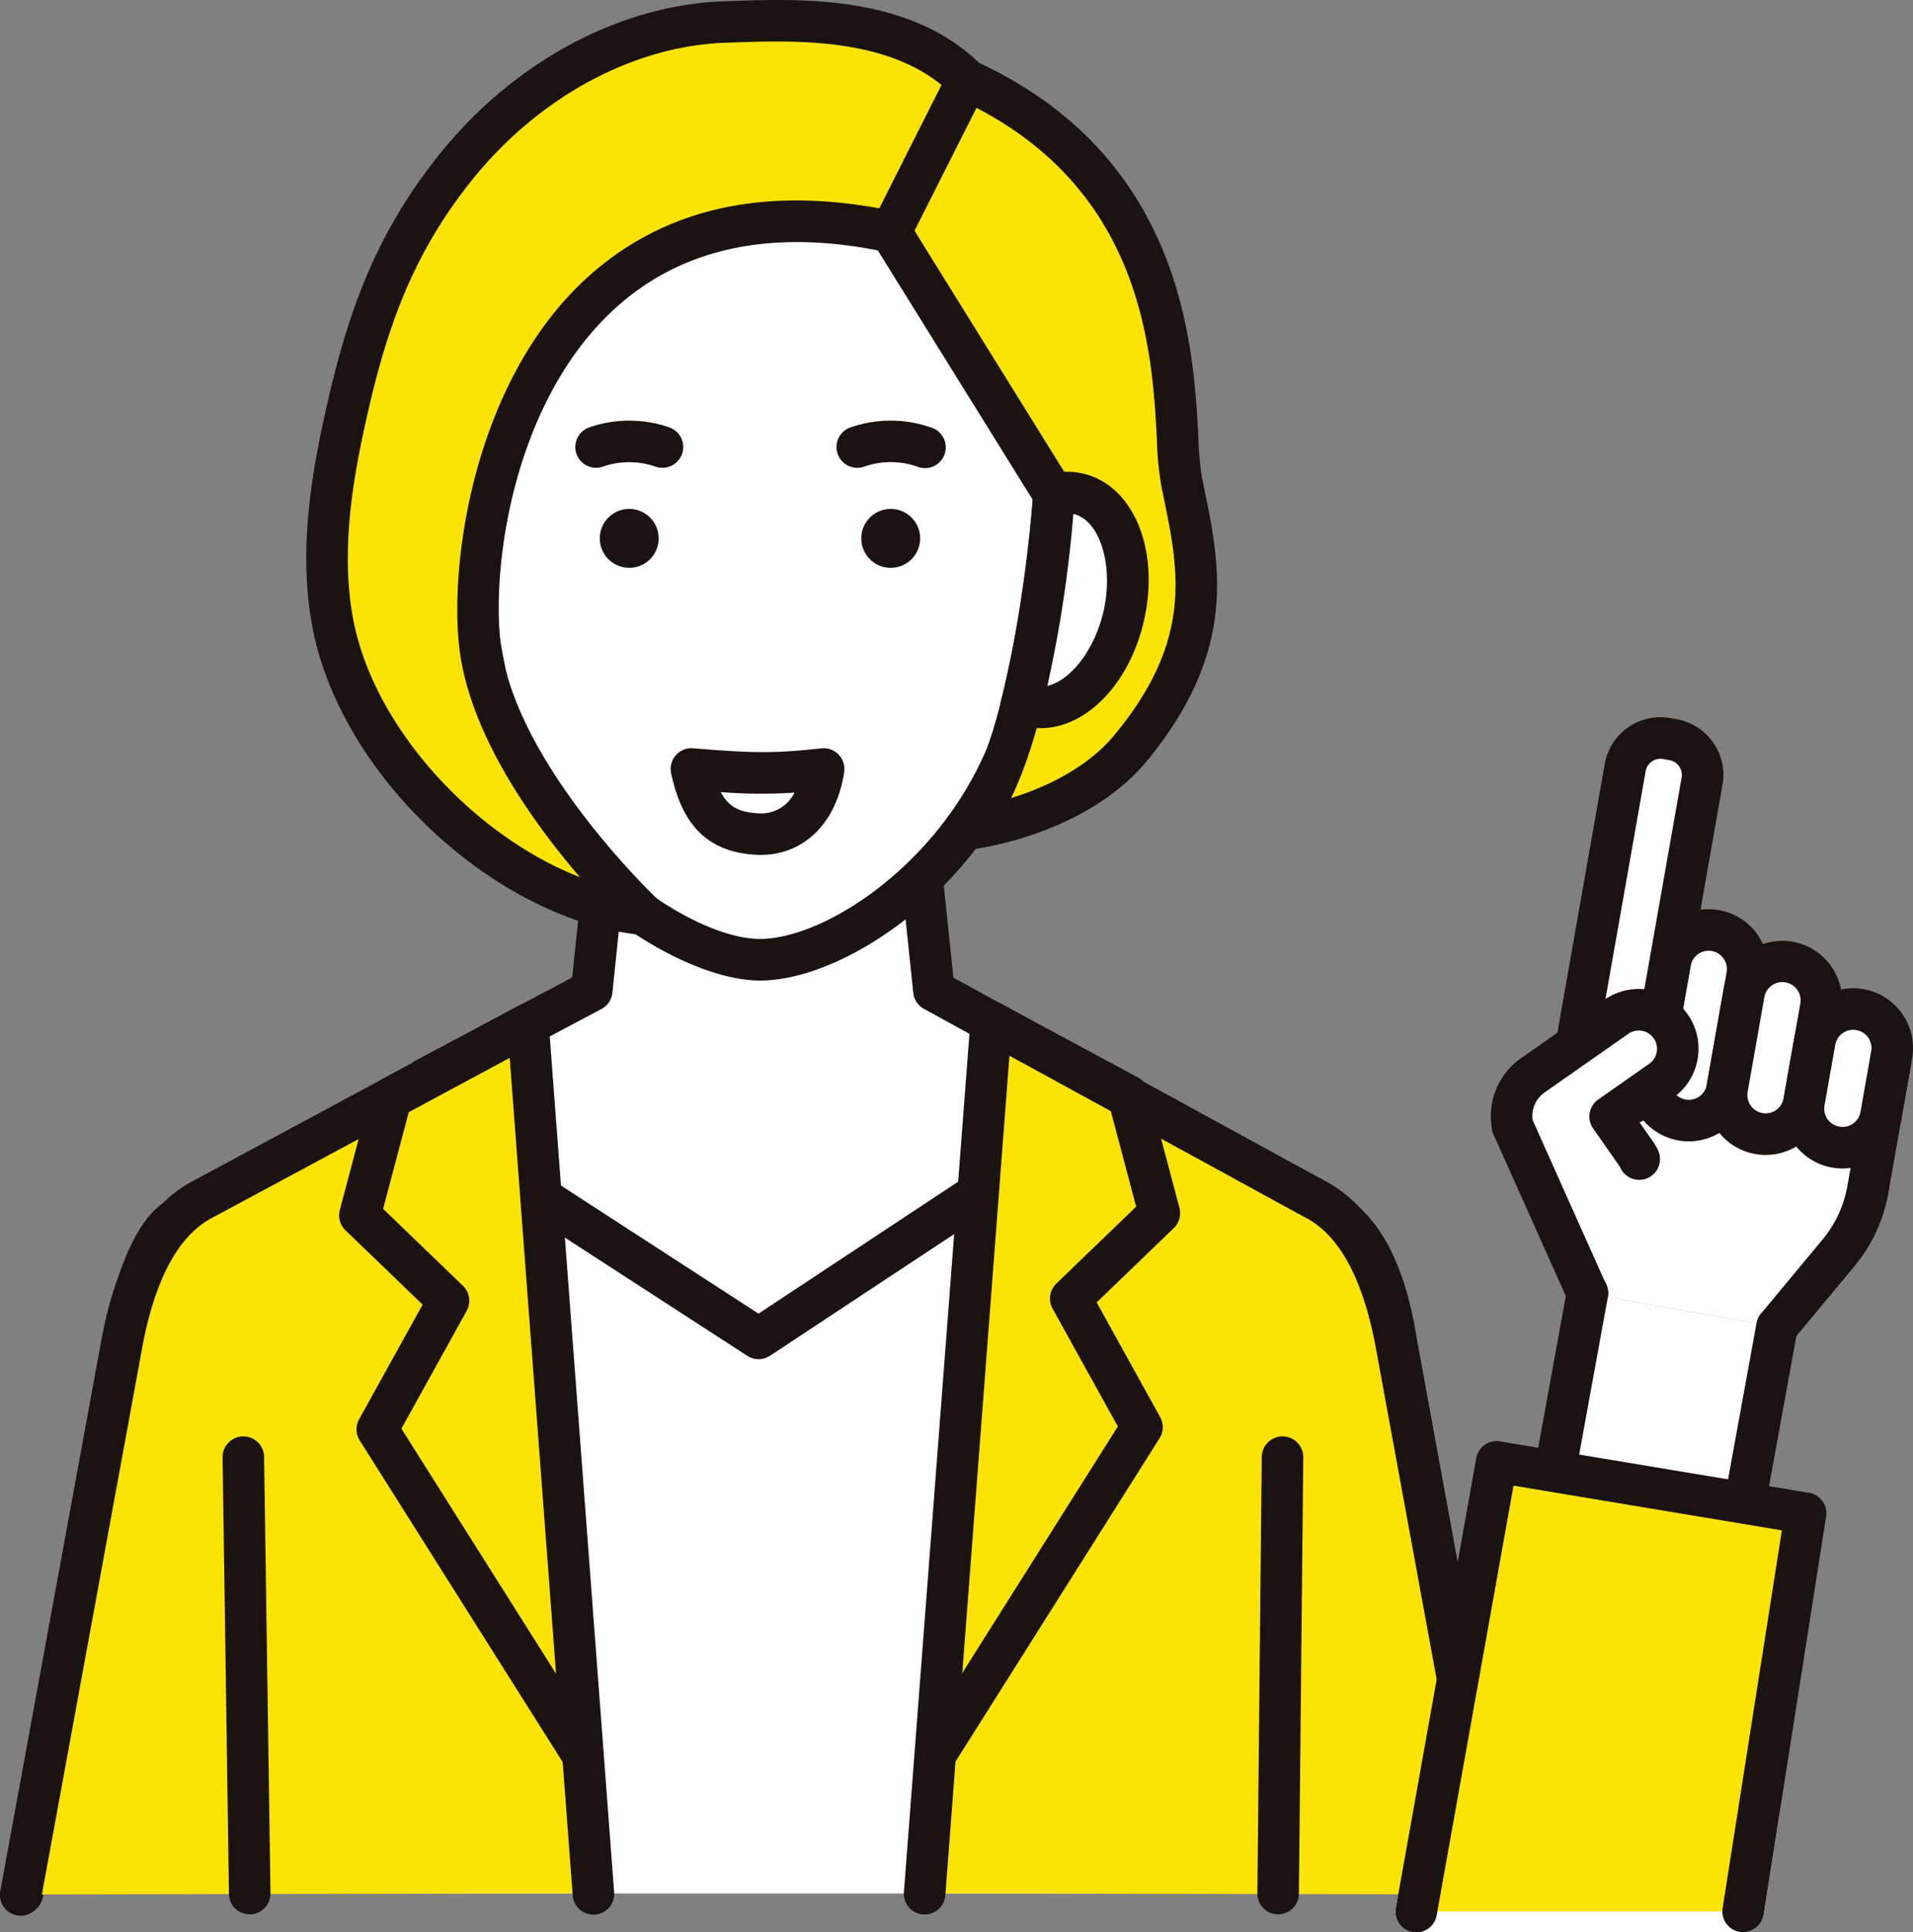
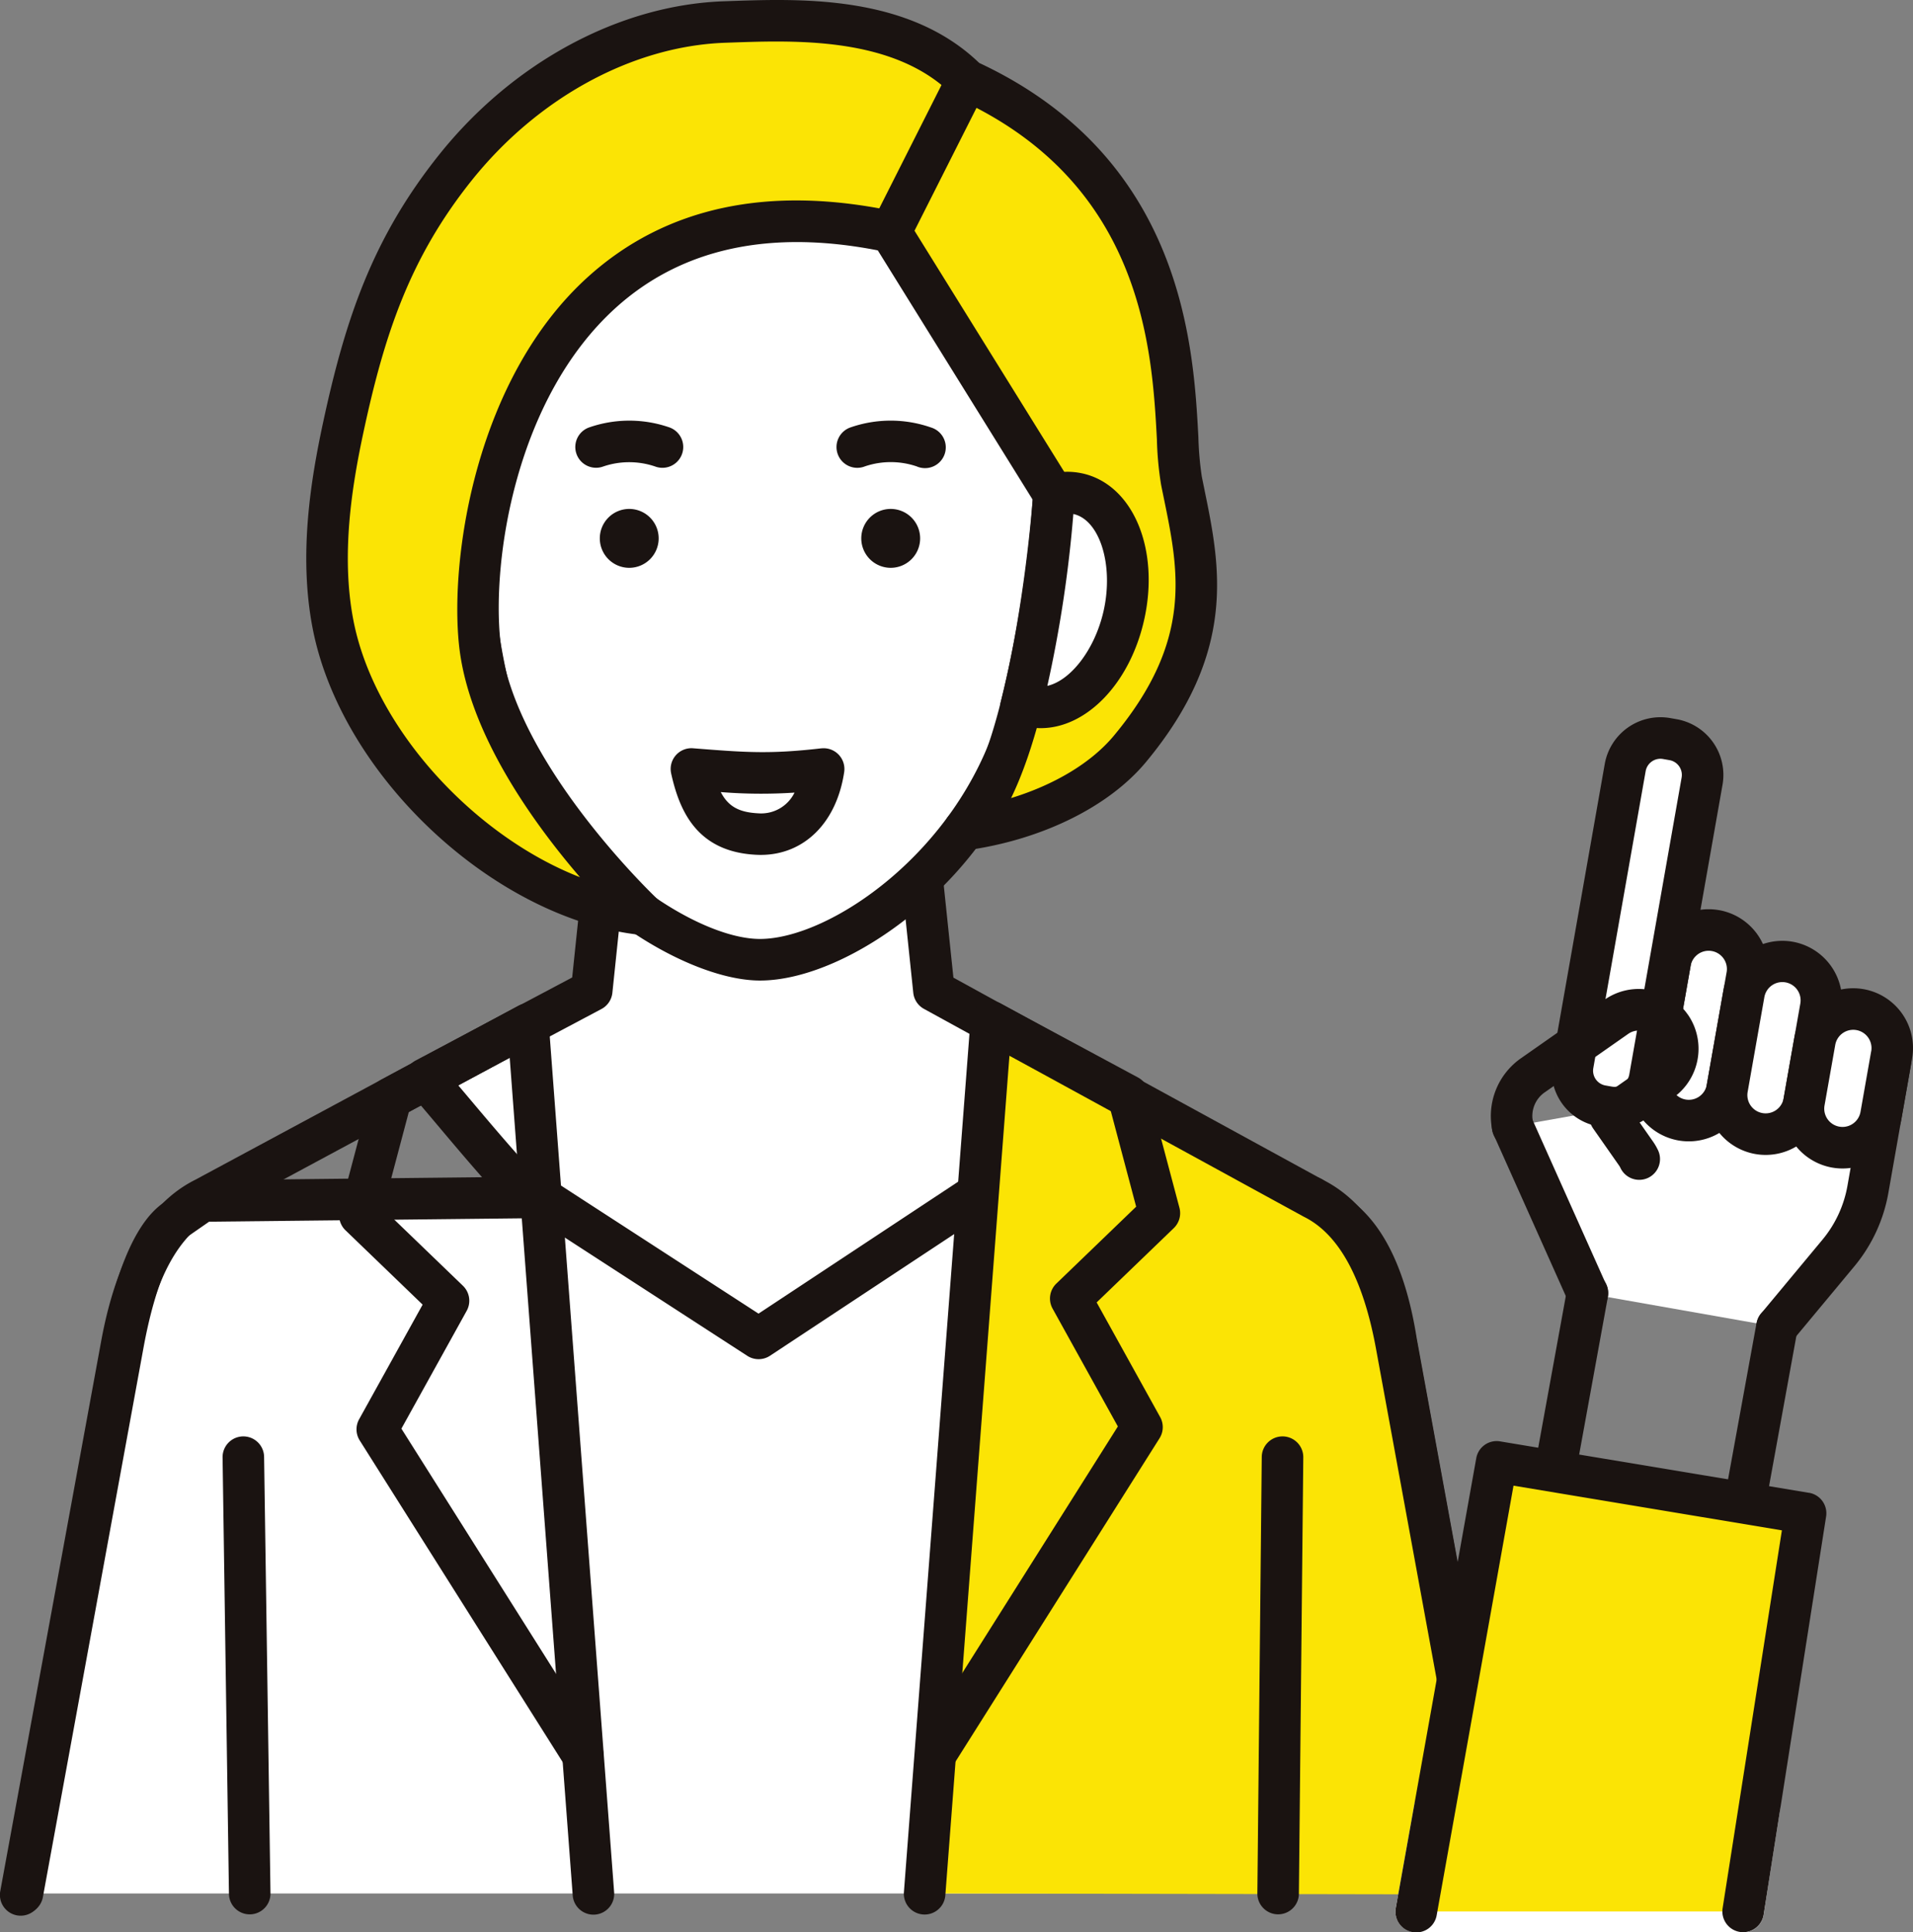
<svg xmlns="http://www.w3.org/2000/svg" id="グループ_59" data-name="グループ 59" width="210.08" height="212.127" viewBox="0 0 210.08 212.127">
  <rect x="0" y="0" width="210.08" height="212.127" fill="#808080" stroke="none" />
  <defs>
    <clipPath id="clip-path">
      <rect id="長方形_49" data-name="長方形 49" width="210.08" height="212.127" fill="none" />
    </clipPath>
  </defs>
  <g id="グループ_58" data-name="グループ 58" clip-path="url(#clip-path)">
    <path id="パス_88" data-name="パス 88" d="M253.148,118.692a5.427,5.427,0,0,0-2.671.078l-2.743,23.208c.039.013.078.023.12.032,4.226.96,8.837-3.485,10.3-9.923s-.781-12.435-5.008-13.395" transform="translate(-134.743 -64.486)" fill="#fff" />
    <path id="パス_89" data-name="パス 89" d="M250.935,113.749a7.674,7.674,0,0,0-3.785.1,2.281,2.281,0,0,0,1.213,4.4,3.159,3.159,0,0,1,1.559-.053c2.892.657,4.428,5.641,3.288,10.665s-4.665,8.838-7.546,8.211a2.28,2.28,0,0,0-1.372,4.349c.106.035.212.064.337.093a7.61,7.61,0,0,0,1.689.19c4.969,0,9.75-4.838,11.34-11.832,1.766-7.784-1.189-14.866-6.724-16.123m-5.212,23.342.012,0-.012,0" transform="translate(-132.023 -61.765)" fill="#1a1311" />
    <path id="パス_90" data-name="パス 90" d="M156.625,204.133H122.32l-1.633,15.646-18.264,9.687c8,9.2,22.3,28.4,36.6,28.5,14.468.095,28.939-19.033,36.891-28.5l-17.647-9.687Z" transform="translate(-55.708 -111.028)" fill="#fff" />
    <path id="パス_91" data-name="パス 91" d="M174.289,224.747l-16.6-9.112-1.513-14.459a2.28,2.28,0,0,0-2.268-2.043H119.6a2.281,2.281,0,0,0-2.268,2.044l-1.508,14.438-17.19,9.117a2.281,2.281,0,0,0-.652,3.512c.927,1.065,1.954,2.284,3.043,3.575,8.6,10.2,21.588,25.614,35.26,25.7h.124c14.274,0,27.57-16.074,36.376-26.72.761-.921,1.48-1.79,2.152-2.589a2.28,2.28,0,0,0-.649-3.466M169.27,227.9c-7.76,9.381-20.733,25.066-32.864,25.066h-.091c-11.57-.076-23.745-14.523-31.8-24.082q-.627-.744-1.226-1.452l15.748-8.353a2.28,2.28,0,0,0,1.2-1.777l1.421-13.6h30.2l1.424,13.6a2.278,2.278,0,0,0,1.17,1.761l15.222,8.355-.4.482" transform="translate(-52.988 -108.309)" fill="#1a1311" />
    <path id="パス_92" data-name="パス 92" d="M99.861,118.692c-4.226.96-6.468,6.956-5.008,13.395s6.072,10.883,10.3,9.923c.088-.02.172-.042.257-.068l-2.876-23.172a5.427,5.427,0,0,0-2.671-.078" transform="translate(-51.348 -64.486)" fill="#fff" />
    <path id="パス_93" data-name="パス 93" d="M102,137.044c-.026.008-.051.015-.085.023-1.718.391-3.3-.839-4.1-1.606a13.452,13.452,0,0,1-3.47-6.6c-1.14-5.026.4-10.01,3.29-10.667a3.152,3.152,0,0,1,1.558.053,2.281,2.281,0,0,0,1.213-4.4,7.682,7.682,0,0,0-3.783-.1c-5.537,1.257-8.492,8.339-6.726,16.123a17.848,17.848,0,0,0,4.753,8.873,9.681,9.681,0,0,0,6.623,2.954,7.426,7.426,0,0,0,1.642-.182c.149-.034.292-.072.436-.116A2.281,2.281,0,0,0,102,137.044" transform="translate(-48.62 -61.766)" fill="#1a1311" />
    <path id="パス_94" data-name="パス 94" d="M140.109,37.529c-34.286,0-28.35,37.148-28.35,37.148s-.071,1.322-.029,1.978c.692,10.811,1.825,17.656,3.7,23.759,4.554,14.844,20.369,25.36,28.6,25.36s23.4-9.692,28.336-25.956c1.754-6.045,2.732-9.4,3.965-23.162a17,17,0,0,0-.026-1.958c0-.072,0-.14-.006-.212.752-19.658-1.905-36.956-36.19-36.956" transform="translate(-60.573 -20.412)" fill="#fff" />
    <path id="パス_95" data-name="パス 95" d="M168.339,42.033c-6.155-6.4-16.283-9.5-30.963-9.5-10.266,0-18.181,3.177-23.525,9.443-9.427,11.052-7.442,27.785-7.113,30.1-.049.815-.023,1.917-.017,2.008.685,10.7,1.784,17.733,3.793,24.283,4.974,16.213,21.822,26.97,30.783,26.97,4.9,0,11.2-2.764,16.851-7.4a42.408,42.408,0,0,0,13.667-20.178l.018-.062c1.8-6.192,2.786-9.6,4.036-23.559a12.129,12.129,0,0,0,0-1.7c-.009-.172-.017-.344-.021-.516,0-.019,0-.038,0-.057l0-.088c.415-10.976-.217-22.166-7.509-29.743m2.949,29.832.005.169c0,.208.015.415.024.623a8.414,8.414,0,0,1,.01,1.076c-1.211,13.517-2.157,16.778-3.876,22.7-4.513,14.857-18.5,24.338-26.154,24.338-7.528,0-22.266-10.2-26.423-23.748-1.9-6.186-2.942-12.918-3.6-23.235-.027-.423.012-1.423.028-1.668a2.331,2.331,0,0,0-.022-.522c-.026-.165-2.51-16.663,6.057-26.686,4.437-5.192,11.18-7.824,20.04-7.824,13.375,0,22.427,2.651,27.677,8.105,5.786,6.011,6.677,14.934,6.235,26.483,0,.062,0,.124,0,.186" transform="translate(-57.839 -17.693)" fill="#1a1311" />
    <path id="パス_96" data-name="パス 96" d="M149.673,289.661l-2.665-1.979-36.655-.433-24.1,15.919-23.9-15.485-37.169.4-2.859,1.984c-2.478,1.56-4.567,6.736-5.832,13.508L5.406,364.1h161.96l-11.088-60.521c-.972-6.239-3.056-11.478-6.6-13.916" transform="translate(-2.94 -156.235)" fill="#fff" />
    <path id="パス_97" data-name="パス 97" d="M155.805,300.477c-1.185-7.573-3.716-12.751-7.526-15.389l-2.634-1.955a2.282,2.282,0,0,0-1.332-.45l-36.655-.433a2.393,2.393,0,0,0-1.284.378l-22.855,15.1L60.874,283.05a2.275,2.275,0,0,0-1.264-.367l-37.169.4a2.284,2.284,0,0,0-1.276.407l-2.822,1.959c-3.765,2.418-5.781,9.479-6.811,15L.442,360.968a2.28,2.28,0,1,0,4.486.822l11.087-60.513c1.4-7.505,3.465-11.153,4.8-12,.029-.018.058-.037.086-.057l2.283-1.585,35.781-.386,23.32,15.111a2.282,2.282,0,0,0,2.5-.011L108.3,286.819l35.216.416,2.072,1.538c.022.017.045.033.068.048,2.681,1.842,4.685,6.242,5.643,12.388,0,.02.007.04.01.06L162.4,361.79a2.28,2.28,0,0,0,4.486-.822Z" transform="translate(-0.22 -153.516)" fill="#1a1311" />
-     <path id="パス_98" data-name="パス 98" d="M25.173,265.654c-5.22,2.607-7.8,9.122-9.065,15.895L5,342.07l62.884-.115L60.7,246.54Z" transform="translate(-2.72 -134.094)" fill="#fbe405" />
    <path id="パス_99" data-name="パス 99" d="M59.079,241.821a2.284,2.284,0,0,0-2.176-.008l-35.5,19.1c-5.114,2.571-8.564,8.457-10.258,17.507L.038,338.94a2.281,2.281,0,1,0,4.486.823L15.63,279.25c1.419-7.582,4.057-12.384,7.843-14.274l.062-.032,32.439-17.451,6.917,91.915a2.281,2.281,0,1,0,4.548-.342l-7.18-95.415a2.28,2.28,0,0,0-1.179-1.829" transform="translate(0 -131.375)" fill="#1a1311" />
    <path id="パス_100" data-name="パス 100" d="M265.341,265.368l-35.4-19.355-7.307,95.656,62.883.115-11.107-60.521c-1.267-6.773-3.845-13.288-9.065-15.9" transform="translate(-121.089 -133.807)" fill="#fbe405" />
    <path id="パス_101" data-name="パス 101" d="M273.929,278.123c-1.692-9.037-5.14-14.924-10.249-17.5l-35.368-19.336a2.28,2.28,0,0,0-3.367,1.828l-7.307,95.656a2.281,2.281,0,1,0,4.548.348l7.038-92.135,32.3,17.661.076.04c3.784,1.89,6.423,6.692,7.841,14.266l11.107,60.521a2.281,2.281,0,0,0,4.486-.823Z" transform="translate(-118.37 -131.087)" fill="#1a1311" />
    <path id="パス_102" data-name="パス 102" d="M55.875,345.734H55.84a2.28,2.28,0,0,0-2.247,2.313l.7,47.911a2.28,2.28,0,0,0,2.279,2.247h.034a2.28,2.28,0,0,0,2.247-2.313l-.7-47.911a2.28,2.28,0,0,0-2.279-2.247" transform="translate(-29.15 -188.045)" fill="#1a1311" />
    <path id="パス_103" data-name="パス 103" d="M305.522,345.734H305.5a2.281,2.281,0,0,0-2.28,2.257l-.482,47.911a2.281,2.281,0,0,0,2.257,2.3h.024a2.281,2.281,0,0,0,2.28-2.257l.482-47.911a2.281,2.281,0,0,0-2.257-2.3" transform="translate(-164.658 -188.045)" fill="#1a1311" />
    <path id="パス_104" data-name="パス 104" d="M88.494,288.213l7.169-12.937a2.281,2.281,0,0,0-.412-2.748l-8.766-8.445,2.822-10.632,14.17-7.623a2.281,2.281,0,1,0-2.161-4.016L86.276,249.9a2.281,2.281,0,0,0-1.124,1.423L81.732,264.21a2.281,2.281,0,0,0,.622,2.228l8.471,8.16L83.85,287.184a2.282,2.282,0,0,0,.066,2.323l22.591,35.79a2.281,2.281,0,0,0,3.857-2.435Z" transform="translate(-44.413 -131.374)" fill="#1a1311" />
    <path id="パス_105" data-name="パス 105" d="M245.993,250.8a2.281,2.281,0,0,0-1.124-1.423l-15.039-8.091a2.281,2.281,0,1,0-2.161,4.016l14.17,7.623,2.822,10.632L235.895,272a2.28,2.28,0,0,0-.412,2.748l7.169,12.937-21.87,34.649a2.281,2.281,0,1,0,3.857,2.435l22.591-35.791a2.281,2.281,0,0,0,.066-2.323l-6.974-12.586,8.471-8.16a2.281,2.281,0,0,0,.622-2.228Z" transform="translate(-119.891 -131.087)" fill="#1a1311" />
    <path id="パス_106" data-name="パス 106" d="M149.035,11.533c-7.271-7.294-19.188-6.644-26.589-6.394-11.685.392-22.557,7.137-29.657,16.038S82.868,38.741,80.532,49.592c-1.54,7.154-2.517,14.546-1.138,21.668,2.824,14.59,18.447,30.176,34.081,31.838,0,0-16.454-15.436-17.974-29.785s5.891-53.475,45.138-45.145l17.918,28.837S156.443,86.962,148.72,93.8c7.392-1.038,14.346-4.242,18.191-8.868,9.977-12,7.34-20.971,5.654-29.454-1.346-6.329,2.312-32.108-23.53-43.946" transform="translate(-42.823 -2.722)" fill="#fbe405" />
    <path id="パス_107" data-name="パス 107" d="M172.082,52.282a35.166,35.166,0,0,1-.369-4.276c-.533-9.953-1.638-30.6-24.075-41.1C139.882-.563,128.145-.155,120.344.114l-.688.024c-11.507.386-23.232,6.7-31.364,16.9C81.01,26.17,78.033,35.04,75.589,46.391c-1.353,6.285-2.706,14.533-1.147,22.581,3.141,16.228,20,31.962,36.079,33.672a2.164,2.164,0,0,0,.242.013,2.28,2.28,0,0,0,1.559-3.943c-.158-.149-15.852-15.01-17.267-28.362-.94-8.871,1.678-26.647,12.7-36.584,7.195-6.486,16.863-8.6,28.751-6.282l17.007,27.37c-.678,8.6-3.428,29.562-9.02,34.514a2.281,2.281,0,0,0,1.829,3.966c8.216-1.153,15.554-4.768,19.628-9.668,10.075-12.119,8.148-21.527,6.447-29.827-.1-.512-.209-1.022-.316-1.559m-9.638,28.471c-2.474,2.975-6.508,5.392-11.3,6.862,5.236-10.74,6.787-30.537,6.973-33.169a2.279,2.279,0,0,0-.338-1.364L139.863,24.243a2.279,2.279,0,0,0-1.464-1.027c-13.828-2.935-25.167-.525-33.7,7.164C92.422,41.451,89.486,61.068,90.52,70.832,91.54,80.462,98.645,90.3,103.8,96.3,92.122,91.753,81.2,79.9,78.92,68.1c-1.4-7.237-.134-14.893,1.127-20.754,2.3-10.7,5.084-19.034,11.811-27.474,7.31-9.164,17.759-14.839,27.951-15.181l.693-.024c1.485-.052,3.126-.109,4.854-.109,6.55,0,14.328.819,19.35,5.858a2.284,2.284,0,0,0,.665.463c20.283,9.291,21.261,27.554,21.787,37.365a36.034,36.034,0,0,0,.456,4.951c.1.517.209,1.035.316,1.556,1.64,8,3.189,15.561-5.486,26" transform="translate(-40.11 0)" fill="#1a1311" />
    <path id="パス_108" data-name="パス 108" d="M221.165,14.562a2.282,2.282,0,0,0-3.064,1.008l-8.395,16.637a2.281,2.281,0,1,0,4.072,2.055l8.395-16.636a2.281,2.281,0,0,0-1.008-3.064" transform="translate(-113.927 -7.787)" fill="#1a1311" />
    <path id="パス_109" data-name="パス 109" d="M252.085,118.692a5.427,5.427,0,0,0-2.671.078,133.127,133.127,0,0,1-3.635,23.37c.039.013.97-.14,1.012-.13,4.226.96,8.837-3.485,10.3-9.923s-.781-12.435-5.008-13.395" transform="translate(-133.68 -64.486)" fill="#fff" />
    <path id="パス_110" data-name="パス 110" d="M249.872,113.749a7.674,7.674,0,0,0-3.785.1,2.28,2.28,0,0,0-1.671,2.082,131.978,131.978,0,0,1-3.565,22.917,2.28,2.28,0,0,0,1.494,2.736,3.018,3.018,0,0,0,1.575.023l.073-.01a7.615,7.615,0,0,0,1.262.105c4.969,0,9.75-4.838,11.34-11.832,1.766-7.784-1.189-14.866-6.724-16.123m-6.305,27.765.025.006-.025-.006m8.581-12.653c-.963,4.238-3.629,7.628-6.169,8.2a137.963,137.963,0,0,0,2.853-18.867l.028.006c2.892.657,4.428,5.641,3.288,10.665" transform="translate(-130.96 -61.765)" fill="#1a1311" />
    <path id="パス_111" data-name="パス 111" d="M148.89,102a13.426,13.426,0,0,0-8.884,0,2.28,2.28,0,1,0,1.584,4.277,8.857,8.857,0,0,1,5.691,0A2.281,2.281,0,0,0,148.89,102" transform="translate(-75.339 -55.066)" fill="#1a1311" />
    <path id="パス_112" data-name="パス 112" d="M211.832,102a13.429,13.429,0,0,0-8.884,0,2.281,2.281,0,1,0,1.61,4.268,8.852,8.852,0,0,1,5.69,0A2.28,2.28,0,1,0,211.832,102" transform="translate(-109.581 -55.067)" fill="#1a1311" />
    <path id="パス_113" data-name="パス 113" d="M147.651,122.5a3.232,3.232,0,1,0,3.232,3.232,3.232,3.232,0,0,0-3.232-3.232" transform="translate(-78.55 -66.629)" fill="#1a1311" />
    <path id="パス_114" data-name="パス 114" d="M210.607,122.5a3.232,3.232,0,1,0,3.232,3.232,3.232,3.232,0,0,0-3.232-3.232" transform="translate(-112.792 -66.629)" fill="#1a1311" />
    <path id="パス_115" data-name="パス 115" d="M166.479,185.091c.924,4.151,2.53,6.924,7.259,7.143s6.757-3.786,7.259-7.143c-5.844.671-8.589.469-14.518,0" transform="translate(-90.548 -100.671)" fill="#fff" />
    <path id="パス_116" data-name="パス 116" d="M178.017,180.105c-5.7.655-8.327.447-14.078-.007a2.28,2.28,0,0,0-2.406,2.769c.889,3.995,2.758,8.619,9.38,8.925q.229.011.455.011c4.758,0,8.332-3.521,9.166-9.094a2.281,2.281,0,0,0-2.516-2.6m-6.893,7.131h0c-2.078-.1-3.3-.706-4.144-2.333a55.3,55.3,0,0,0,8.1.058,4.076,4.076,0,0,1-3.953,2.275" transform="translate(-87.828 -97.952)" fill="#1a1311" />
    <path id="パス_117" data-name="パス 117" d="M341,451.767H376.9l1.028-6.98h-35.6Z" transform="translate(-185.473 -241.921)" fill="#fff" />
    <path id="パス_118" data-name="パス 118" d="M375.207,439.787h-35.6a2.281,2.281,0,0,0-2.24,1.856l-1.323,6.979a2.281,2.281,0,0,0,2.24,2.705H374.18a2.281,2.281,0,0,0,2.256-1.948l1.028-6.98a2.281,2.281,0,0,0-2.256-2.613m-3,6.98H341.038l.458-2.419h31.07Z" transform="translate(-182.753 -239.201)" fill="#fff" />
    <path id="パス_119" data-name="パス 119" d="M372.423,280.665l20.812,3.67,6.751-8.115a14.973,14.973,0,0,0,3.238-6.985l1.431-8.113,1.089-6.176-41.53,7.374Z" transform="translate(-198.097 -138.665)" fill="#fff" />
-     <path id="パス_120" data-name="パス 120" d="M373.214,333.856l20.813,3.67,4.1-22.52-20.813-3.67Z" transform="translate(-202.992 -169.336)" fill="#fff" />
    <path id="パス_121" data-name="パス 121" d="M395.819,310.041a2.276,2.276,0,0,0-2.652,1.835l-3.7,20.289-16.321-2.878,3.692-20.264a2.281,2.281,0,1,0-4.487-.818l-4.1,22.521a2.28,2.28,0,0,0,1.847,2.654l20.813,3.67a2.333,2.333,0,0,0,.4.035,2.281,2.281,0,0,0,2.241-1.872l4.1-22.52a2.28,2.28,0,0,0-1.834-2.652" transform="translate(-200.272 -166.615)" fill="#1a1311" />
    <path id="パス_122" data-name="パス 122" d="M404.42,223.913a4.286,4.286,0,0,0-4.965,3.477l-2.178,12.351a4.286,4.286,0,1,0,8.442,1.489l2.178-12.351a4.286,4.286,0,0,0-3.477-4.965" transform="translate(-216.044 -121.751)" fill="#fff" />
    <path id="パス_123" data-name="パス 123" d="M402.1,218.946a6.572,6.572,0,0,0-7.607,5.326l-2.177,12.351a6.566,6.566,0,0,0,5.327,7.607,6.592,6.592,0,0,0,1.154.1,6.57,6.57,0,0,0,6.452-5.428l2.178-12.351a6.567,6.567,0,0,0-5.327-7.607m.836,6.815-2.178,12.352a2.005,2.005,0,0,1-2.323,1.626h0a2,2,0,0,1-1.626-2.323l2.177-12.351a2.006,2.006,0,1,1,3.951.7" transform="translate(-213.324 -119.03)" fill="#1a1311" />
    <path id="パス_124" data-name="パス 124" d="M389.643,177.815l-.711-.125a3.925,3.925,0,0,0-4.547,3.184l-5.747,32.6a3.925,3.925,0,0,0,3.184,4.547l.711.125a3.924,3.924,0,0,0,4.547-3.184l5.748-32.6a3.926,3.926,0,0,0-3.184-4.547" transform="translate(-205.909 -96.613)" fill="#fff" />
    <path id="パス_125" data-name="パス 125" d="M387.319,172.85l-.712-.126a6.213,6.213,0,0,0-7.189,5.034l-5.747,32.6a6.206,6.206,0,0,0,5.034,7.189h0l.71.125a6.2,6.2,0,0,0,7.189-5.034l5.748-32.6a6.213,6.213,0,0,0-5.033-7.189m.541,6.4-5.748,32.6a1.649,1.649,0,0,1-1.906,1.334l-.711-.125a1.645,1.645,0,0,1-1.334-1.906l5.748-32.6a1.647,1.647,0,0,1,1.905-1.335l.711.125a1.647,1.647,0,0,1,1.334,1.906" transform="translate(-203.188 -93.893)" fill="#1a1311" />
    <path id="パス_126" data-name="パス 126" d="M422.581,231.519A4.287,4.287,0,0,0,417.615,235l-1.829,10.37a4.286,4.286,0,0,0,8.442,1.489l1.828-10.37a4.286,4.286,0,0,0-3.477-4.966" transform="translate(-226.111 -125.888)" fill="#fff" />
    <path id="パス_127" data-name="パス 127" d="M420.258,226.554a6.574,6.574,0,0,0-7.607,5.326l-1.829,10.371a6.574,6.574,0,0,0,5.327,7.606h0a6.563,6.563,0,0,0,7.607-5.326l1.828-10.37a6.574,6.574,0,0,0-5.326-7.607m.835,6.815-1.828,10.37a2.006,2.006,0,1,1-3.951-.7l1.829-10.37a2.006,2.006,0,1,1,3.95.7" transform="translate(-223.392 -123.169)" fill="#1a1311" />
-     <path id="パス_128" data-name="パス 128" d="M381.432,244.864a4.339,4.339,0,0,0-1.11-1.091,4.286,4.286,0,0,0-4.858.039l-3.747,2.624-.622.436-.357.249-4.389,3.074a5.436,5.436,0,0,0-2.272,5.648l13.877,3.548a4.132,4.132,0,0,0-.342-.581l-2.835-4.049,5.6-3.926.012-.008a4.276,4.276,0,0,0,1.683-4.561,4.217,4.217,0,0,0-.642-1.4" transform="translate(-197.959 -132.188)" fill="#fff" />
    <path id="パス_129" data-name="パス 129" d="M380.576,240.838a6.565,6.565,0,0,0-9.138-1.605l-9.115,6.383a7.738,7.738,0,0,0-3.2,7.967,2.281,2.281,0,1,0,4.471-.9,3.157,3.157,0,0,1,1.345-3.329l9.115-6.382a2.014,2.014,0,0,1,2.269-.021,2.04,2.04,0,0,1,.523.514,1.936,1.936,0,0,1,.3.66,2.006,2.006,0,0,1-.781,2.124l-.013.01-5.6,3.926a2.28,2.28,0,0,0-.559,3.176l2.835,4.05a1.839,1.839,0,0,1,.155.26,2.281,2.281,0,1,0,4.11-1.978,6.515,6.515,0,0,0-.529-.9l-1.527-2.181,3.731-2.615.021-.014A6.583,6.583,0,0,0,381.568,243a6.47,6.47,0,0,0-.992-2.167" transform="translate(-195.24 -129.477)" fill="#1a1311" />
    <path id="パス_130" data-name="パス 130" d="M434.594,276.219a14.977,14.977,0,0,0,3.239-6.985l1.43-8.113,1.089-6.176-12.509,29.389Z" transform="translate(-232.705 -138.665)" fill="#fff" />
    <path id="パス_131" data-name="パス 131" d="M438.028,249.98a2.281,2.281,0,0,0-2.642,1.85l-2.519,14.289a12.72,12.72,0,0,1-2.746,5.922l-6.751,8.116a2.281,2.281,0,0,0,3.507,2.917l6.75-8.114a17.283,17.283,0,0,0,3.732-8.049l2.52-14.289a2.28,2.28,0,0,0-1.85-2.642" transform="translate(-229.985 -135.946)" fill="#1a1311" />
    <path id="パス_132" data-name="パス 132" d="M363.577,267.461a2.281,2.281,0,1,0-4.164,1.863l8.208,18.347a2.281,2.281,0,0,0,4.164-1.863Z" transform="translate(-195.377 -144.738)" fill="#1a1311" />
    <path id="パス_133" data-name="パス 133" d="M440.435,242.932a4.287,4.287,0,0,0-4.966,3.477l-1.173,6.653a4.286,4.286,0,0,0,8.442,1.489l1.173-6.653a4.286,4.286,0,0,0-3.477-4.966" transform="translate(-236.179 -132.095)" fill="#fff" />
    <path id="パス_134" data-name="パス 134" d="M438.112,237.967a6.565,6.565,0,0,0-7.607,5.325l-1.173,6.654a6.574,6.574,0,0,0,5.327,7.607h0a6.565,6.565,0,0,0,7.606-5.327l1.174-6.654a6.566,6.566,0,0,0-5.327-7.606m.835,6.815-1.173,6.654a2.006,2.006,0,0,1-3.951-.7L435,244.085a2.006,2.006,0,0,1,3.951.7" transform="translate(-233.459 -129.375)" fill="#1a1311" />
    <path id="パス_135" data-name="パス 135" d="M341,446.645H376.9l1.769-11.275H343.021Z" transform="translate(-185.473 -236.799)" fill="#fff" />
    <path id="パス_136" data-name="パス 136" d="M375.949,430.37H340.3a2.281,2.281,0,0,0-2.245,1.879l-2.017,11.275a2.281,2.281,0,0,0,2.245,2.682h35.895a2.281,2.281,0,0,0,2.253-1.927L378.2,433a2.281,2.281,0,0,0-2.253-2.634m-3.719,11.275h-31.22l1.2-6.714h31.072Z" transform="translate(-182.753 -234.079)" fill="#fff" />
    <path id="パス_137" data-name="パス 137" d="M341,401.226H376.9l6.859-43.713-33.923-5.648Z" transform="translate(-185.473 -191.38)" fill="#fbe405" />
    <path id="パス_138" data-name="パス 138" d="M381.412,352.543l-33.922-5.648a2.274,2.274,0,0,0-2.619,1.848L336.039,398.1a2.28,2.28,0,1,0,4.489.8l8.435-47.144,29.472,4.907-6.509,41.481a2.28,2.28,0,1,0,4.506.707l6.859-43.713a2.28,2.28,0,0,0-1.878-2.6" transform="translate(-182.753 -188.659)" fill="#1a1311" />
  </g>
</svg>